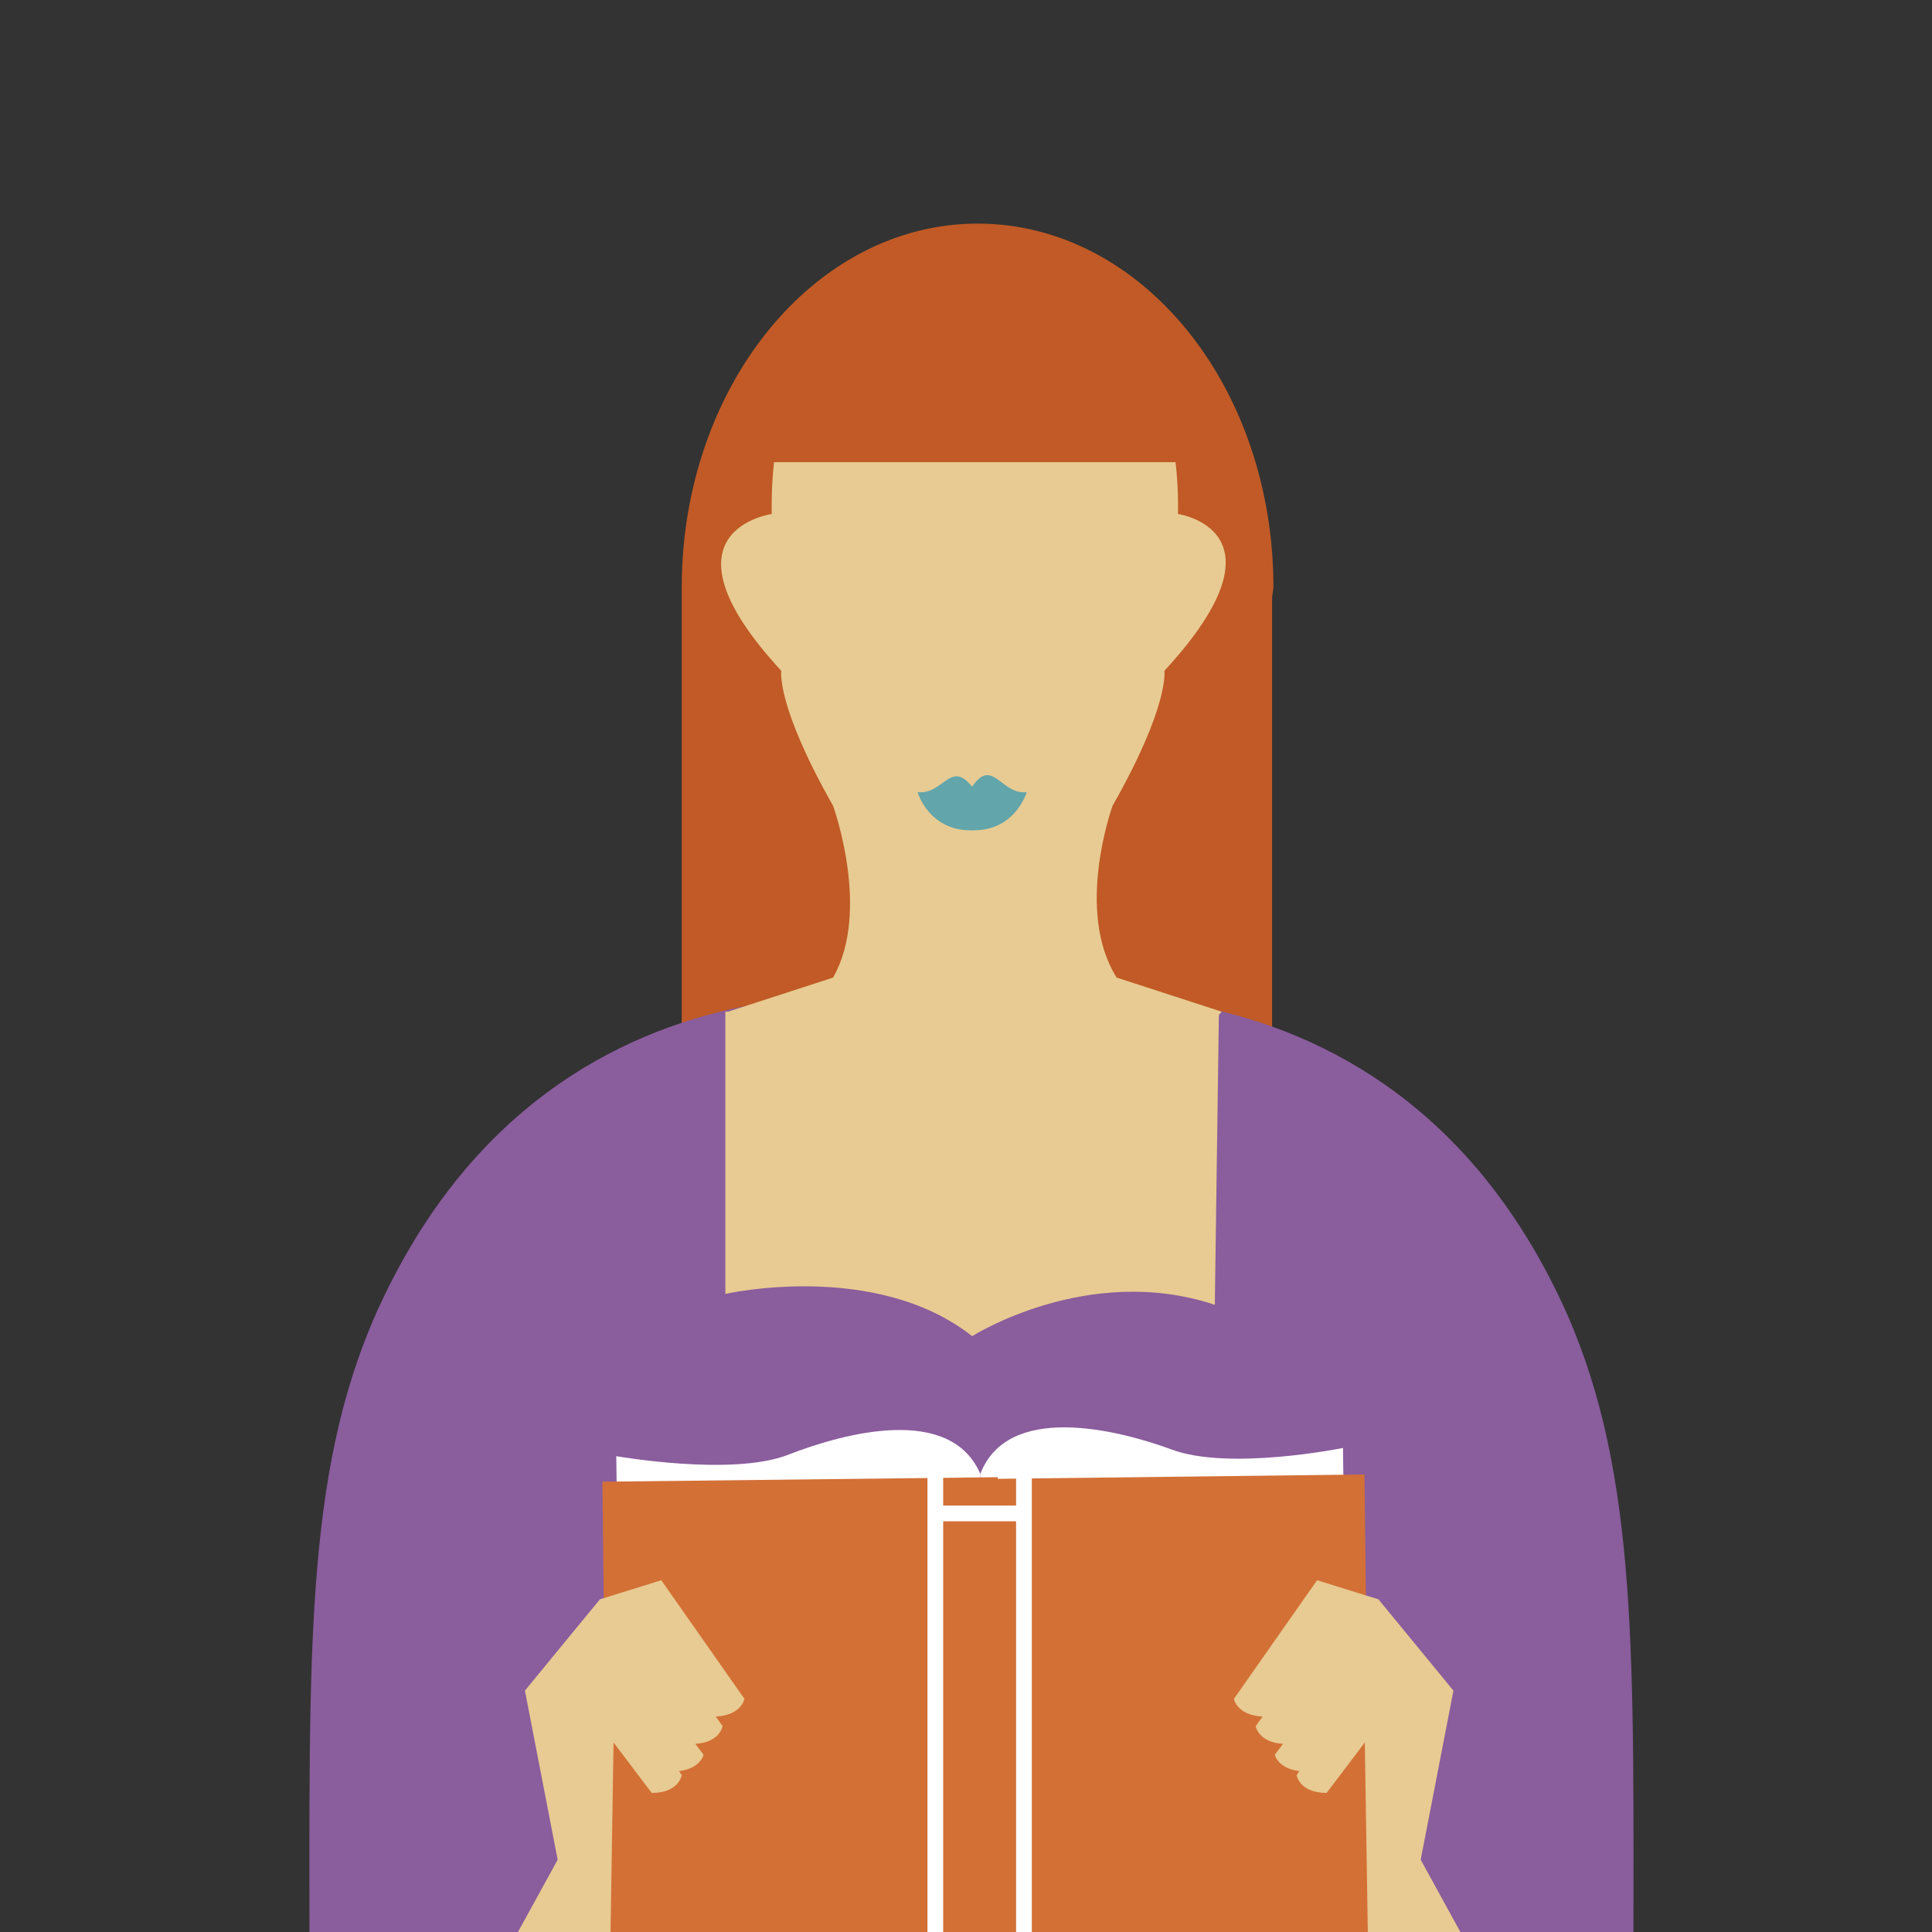
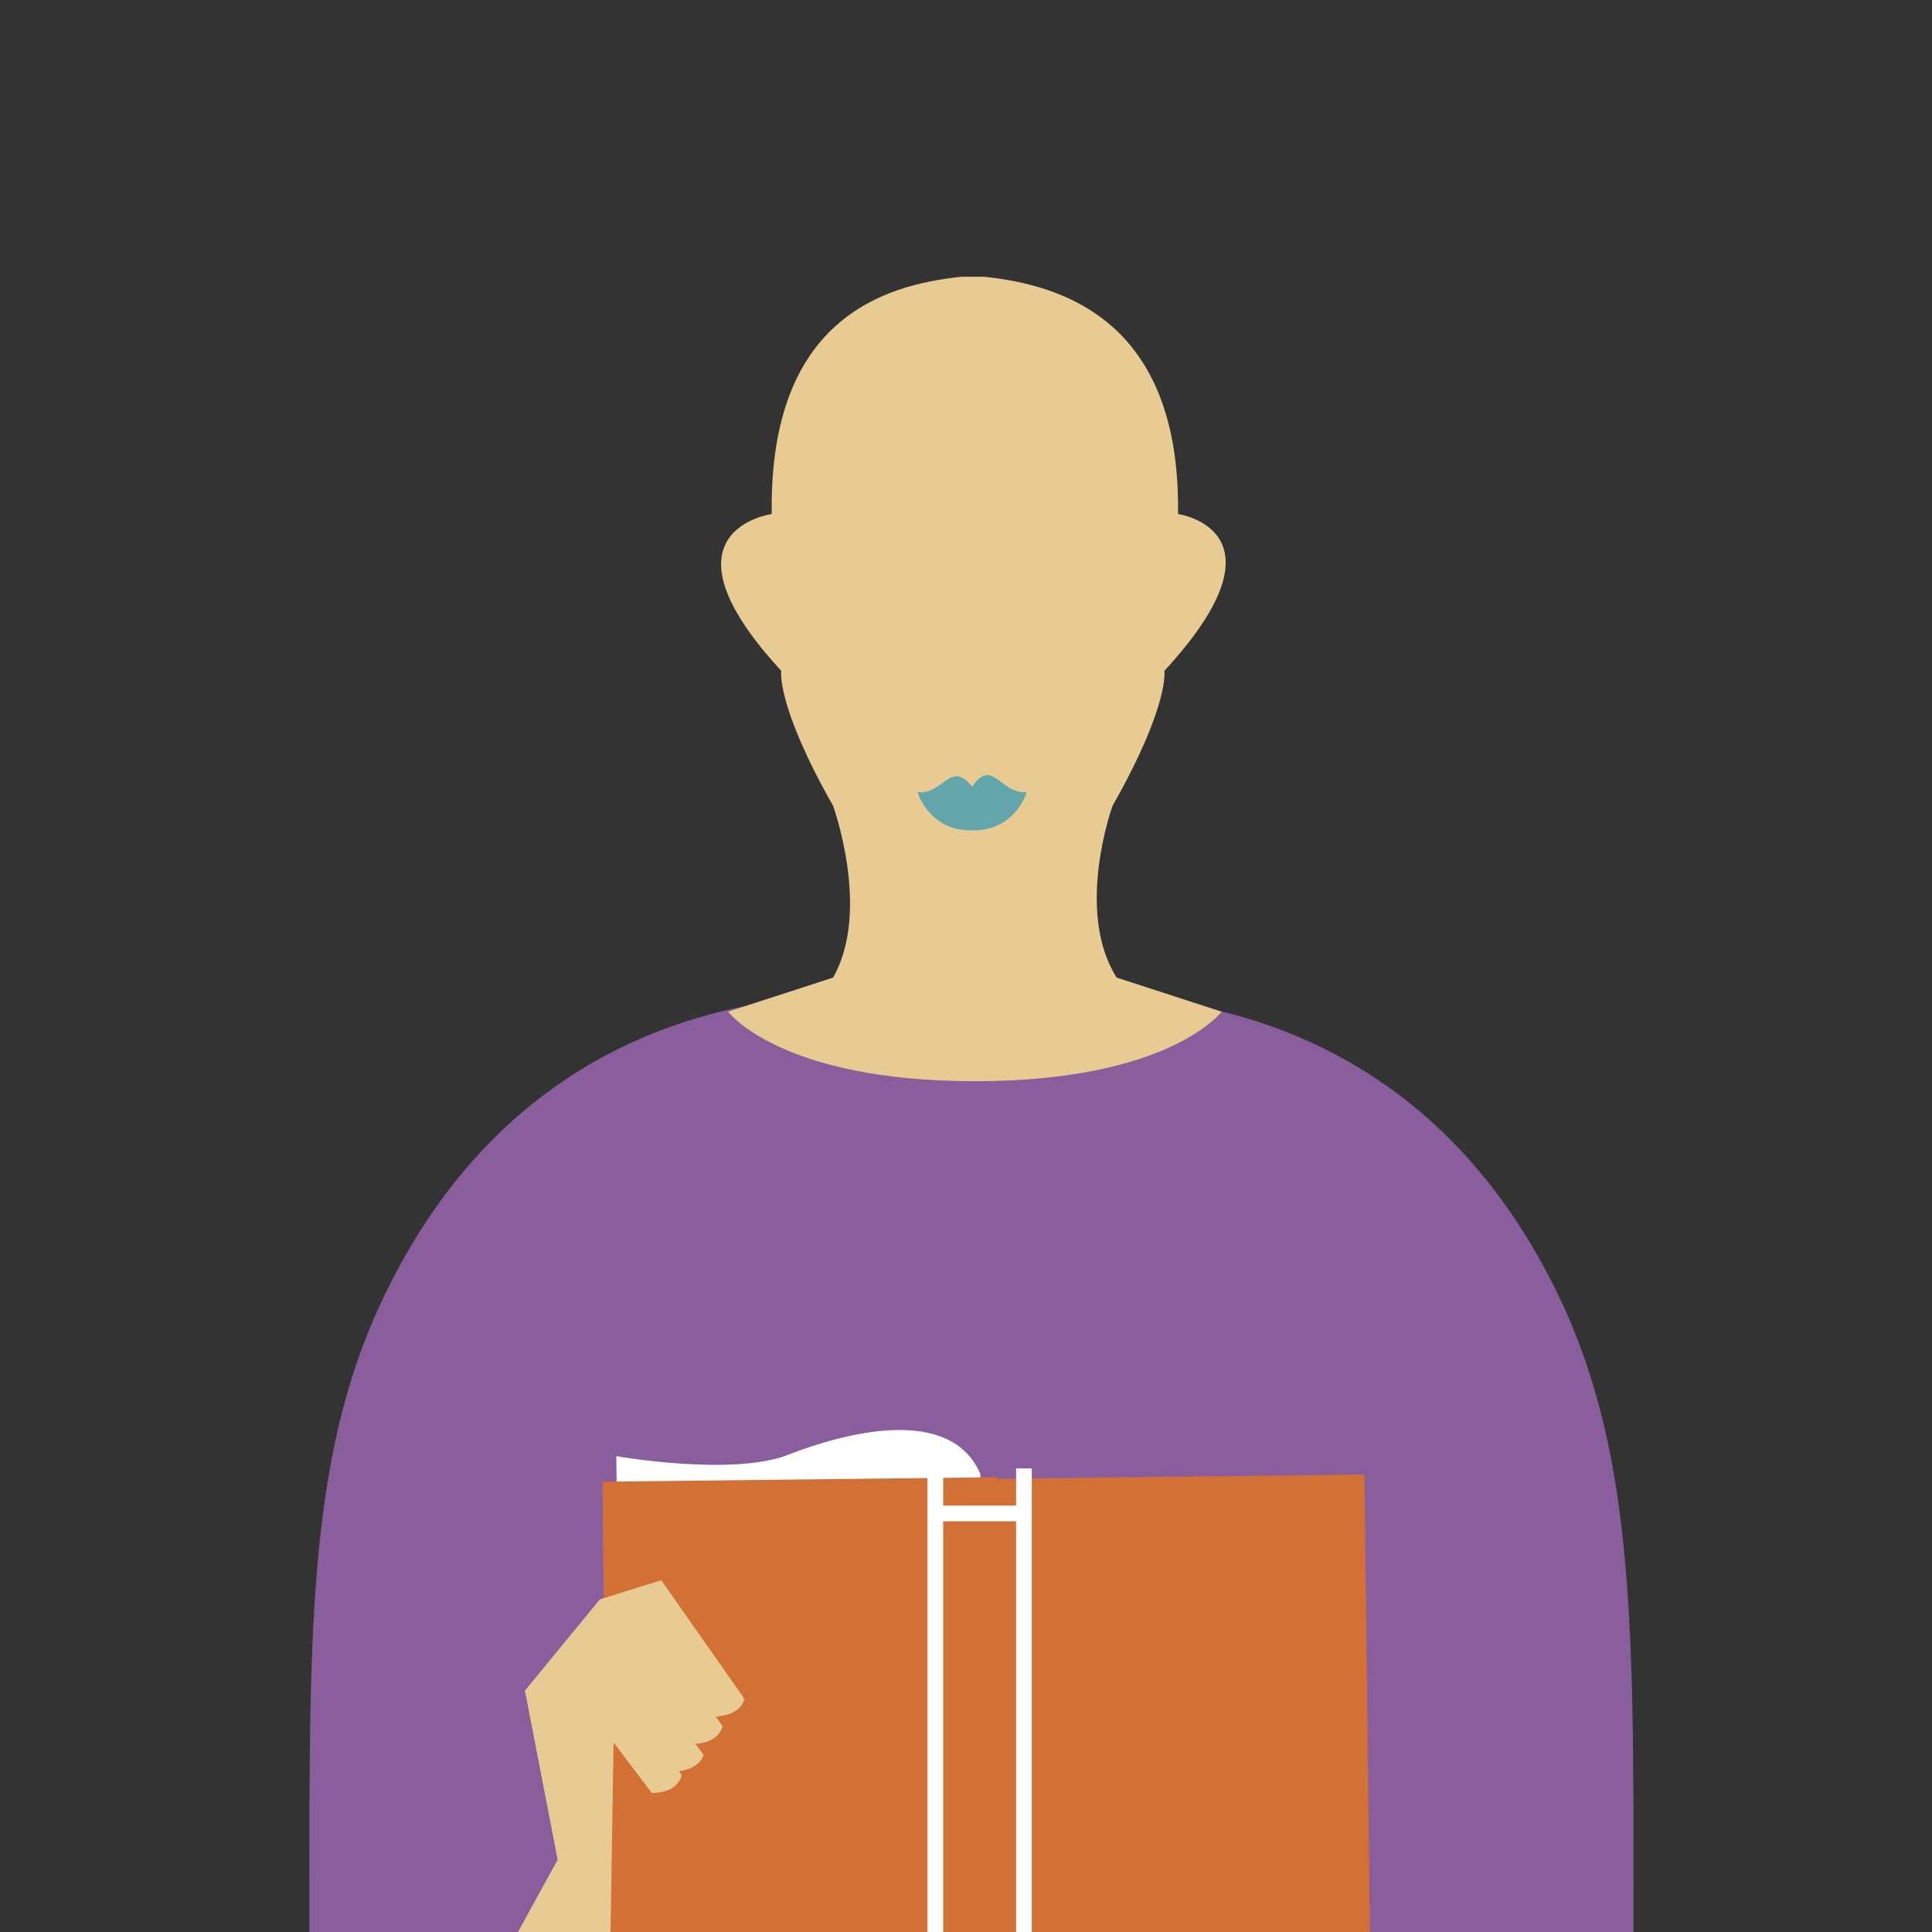
<svg xmlns="http://www.w3.org/2000/svg" xmlns:xlink="http://www.w3.org/1999/xlink" version="1.1" id="Livello_1" x="0px" y="0px" width="141.7px" height="141.7px" viewBox="0 0 141.7 141.7" style="enable-background:new 0 0 141.7 141.7;" xml:space="preserve">
  <rect x="0" y="0" width="141.7" height="141.7" fill="#333333" stroke="none" />
  <style type="text/css">
	.st0{clip-path:url(#SVGID_2_);}
	.st1{fill:#C15A26;}
	.st2{fill:#8A5D9D;}
	.st3{fill:#E7CB92;}
	.st4{fill:#62A5AB;}
	.st5{fill:#FFFFFF;}
	.st6{fill:#D37036;}
	.st7{fill:none;stroke:#FFFFFF;stroke-width:1.153;stroke-miterlimit:10;}
</style>
  <g>
    <defs>
      <rect id="SVGID_1_" width="141.7" height="141.7" />
    </defs>
    <clipPath id="SVGID_2_">
      <use xlink:href="#SVGID_1_" style="overflow:visible;" />
    </clipPath>
    <g class="st0">
-       <path class="st1" d="M93.4,43.1c0-14.8-9.7-26.7-21.7-26.7S50,28.4,50,43.1v57.6h43.3V43.8" />
      <g>
        <path class="st2" d="M71.2,73.8c0,0-30.2-7.4-43.6,22.5c-5.3,11.9-4.9,25.5-4.9,47.7h48.5" />
        <path class="st2" d="M114.9,96.3c-13.4-29.9-43.6-22.5-43.6-22.5l-5.7,70.3h54.2C119.8,121.8,120.2,108.3,114.9,96.3z" />
        <path class="st3" d="M81.6,59.1c4.2-7.4,3.8-9.9,3.8-9.9c9.5-10.3,1-11.5,1-11.5c0.2-14.2-8.5-16.8-14.2-17.4c-0.4,0-1.2,0-1.7,0     c-5.7,0.6-14.1,3.1-13.9,17.4c0,0-8.8,1.2,0.7,11.5c0,0-0.4,2.5,3.8,9.9c0,0,2.8,7.7,0,12.6l-7.7,2.5c0,0,3.8,5.1,18.1,5.1     c14.3,0,18.1-5.1,18.1-5.1l-7.7-2.5C78.8,66.8,81.6,59.1,81.6,59.1z" />
        <path class="st4" d="M71.3,57.7c-1.6-2-2.1,0.6-4,0.4c0,0,0.8,2.8,3.9,2.8h0.2c3.1,0,3.9-2.8,3.9-2.8     C73.4,58.3,72.8,55.5,71.3,57.7" />
        <g>
          <g>
            <path class="st5" d="M45.2,106.8c0,0,8.5,1.5,12.6-0.1s11.9-3.7,14.1,1.4l0.5,39c0,0-17-5.6-26.7-1.8L45.2,106.8z" />
-             <path class="st5" d="M98.5,106.2c0,0-8.4,1.7-12.6,0.1c-4.1-1.5-12-3.4-14,1.8l0.5,39c0,0,16.8-6,26.6-2.4L98.5,106.2z" />
            <rect x="44.4" y="108.5" transform="matrix(1 -1.144450e-02 1.144450e-02 1 -1.46 0.683)" class="st6" width="29" height="38.7" />
            <rect x="72.4" y="108.3" transform="matrix(1 -1.190959e-02 1.190959e-02 1 -1.514 1.037)" class="st6" width="27.9" height="38.7" />
          </g>
          <line class="st7" x1="68.6" y1="107.7" x2="68.6" y2="147.1" />
          <line class="st7" x1="75.1" y1="107.7" x2="75.1" y2="147.1" />
          <line class="st7" x1="68.6" y1="111" x2="74.8" y2="111" />
          <line class="st7" x1="68.6" y1="144.7" x2="75.1" y2="144.7" />
        </g>
-         <path class="st3" d="M104.2,136.4l2.4-12.4l-0.9-1.1l0,0l0,0l-4.6-5.6l-4.5-1.4l-6.1,8.7c0,0,0.2,1.2,2.1,1.3l-0.5,0.7     c0,0,0.2,1.2,2,1.3l-0.6,0.8c0,0,0.2,1,1.8,1.2l-0.2,0.3c0,0,0.2,1.3,2.2,1.3l2.8-3.7l0.3,18.9l9.4-0.1L104.2,136.4z" />
        <path class="st3" d="M40.9,136.4L38.5,124l0.9-1.1l0,0l0,0l4.6-5.6l4.5-1.4l6.1,8.7c0,0-0.2,1.2-2.1,1.3l0.5,0.7     c0,0-0.2,1.2-2,1.3l0.6,0.8c0,0-0.2,1-1.8,1.2l0.2,0.3c0,0-0.2,1.3-2.2,1.3l-2.8-3.7l-0.3,18.9l-9.4-0.1L40.9,136.4z" />
-         <path class="st3" d="M53.2,74.2v20.7c0,0,11-2.5,18.1,3.1c0,0,8.5-5.4,17.8-2.3l0.3-21.5H53.2z" />
      </g>
-       <path class="st1" d="M55.9,33.9h31.8c0,0-1.9-14.7-16-14.7C71.7,19.2,57.6,19.1,55.9,33.9z" />
    </g>
  </g>
</svg>